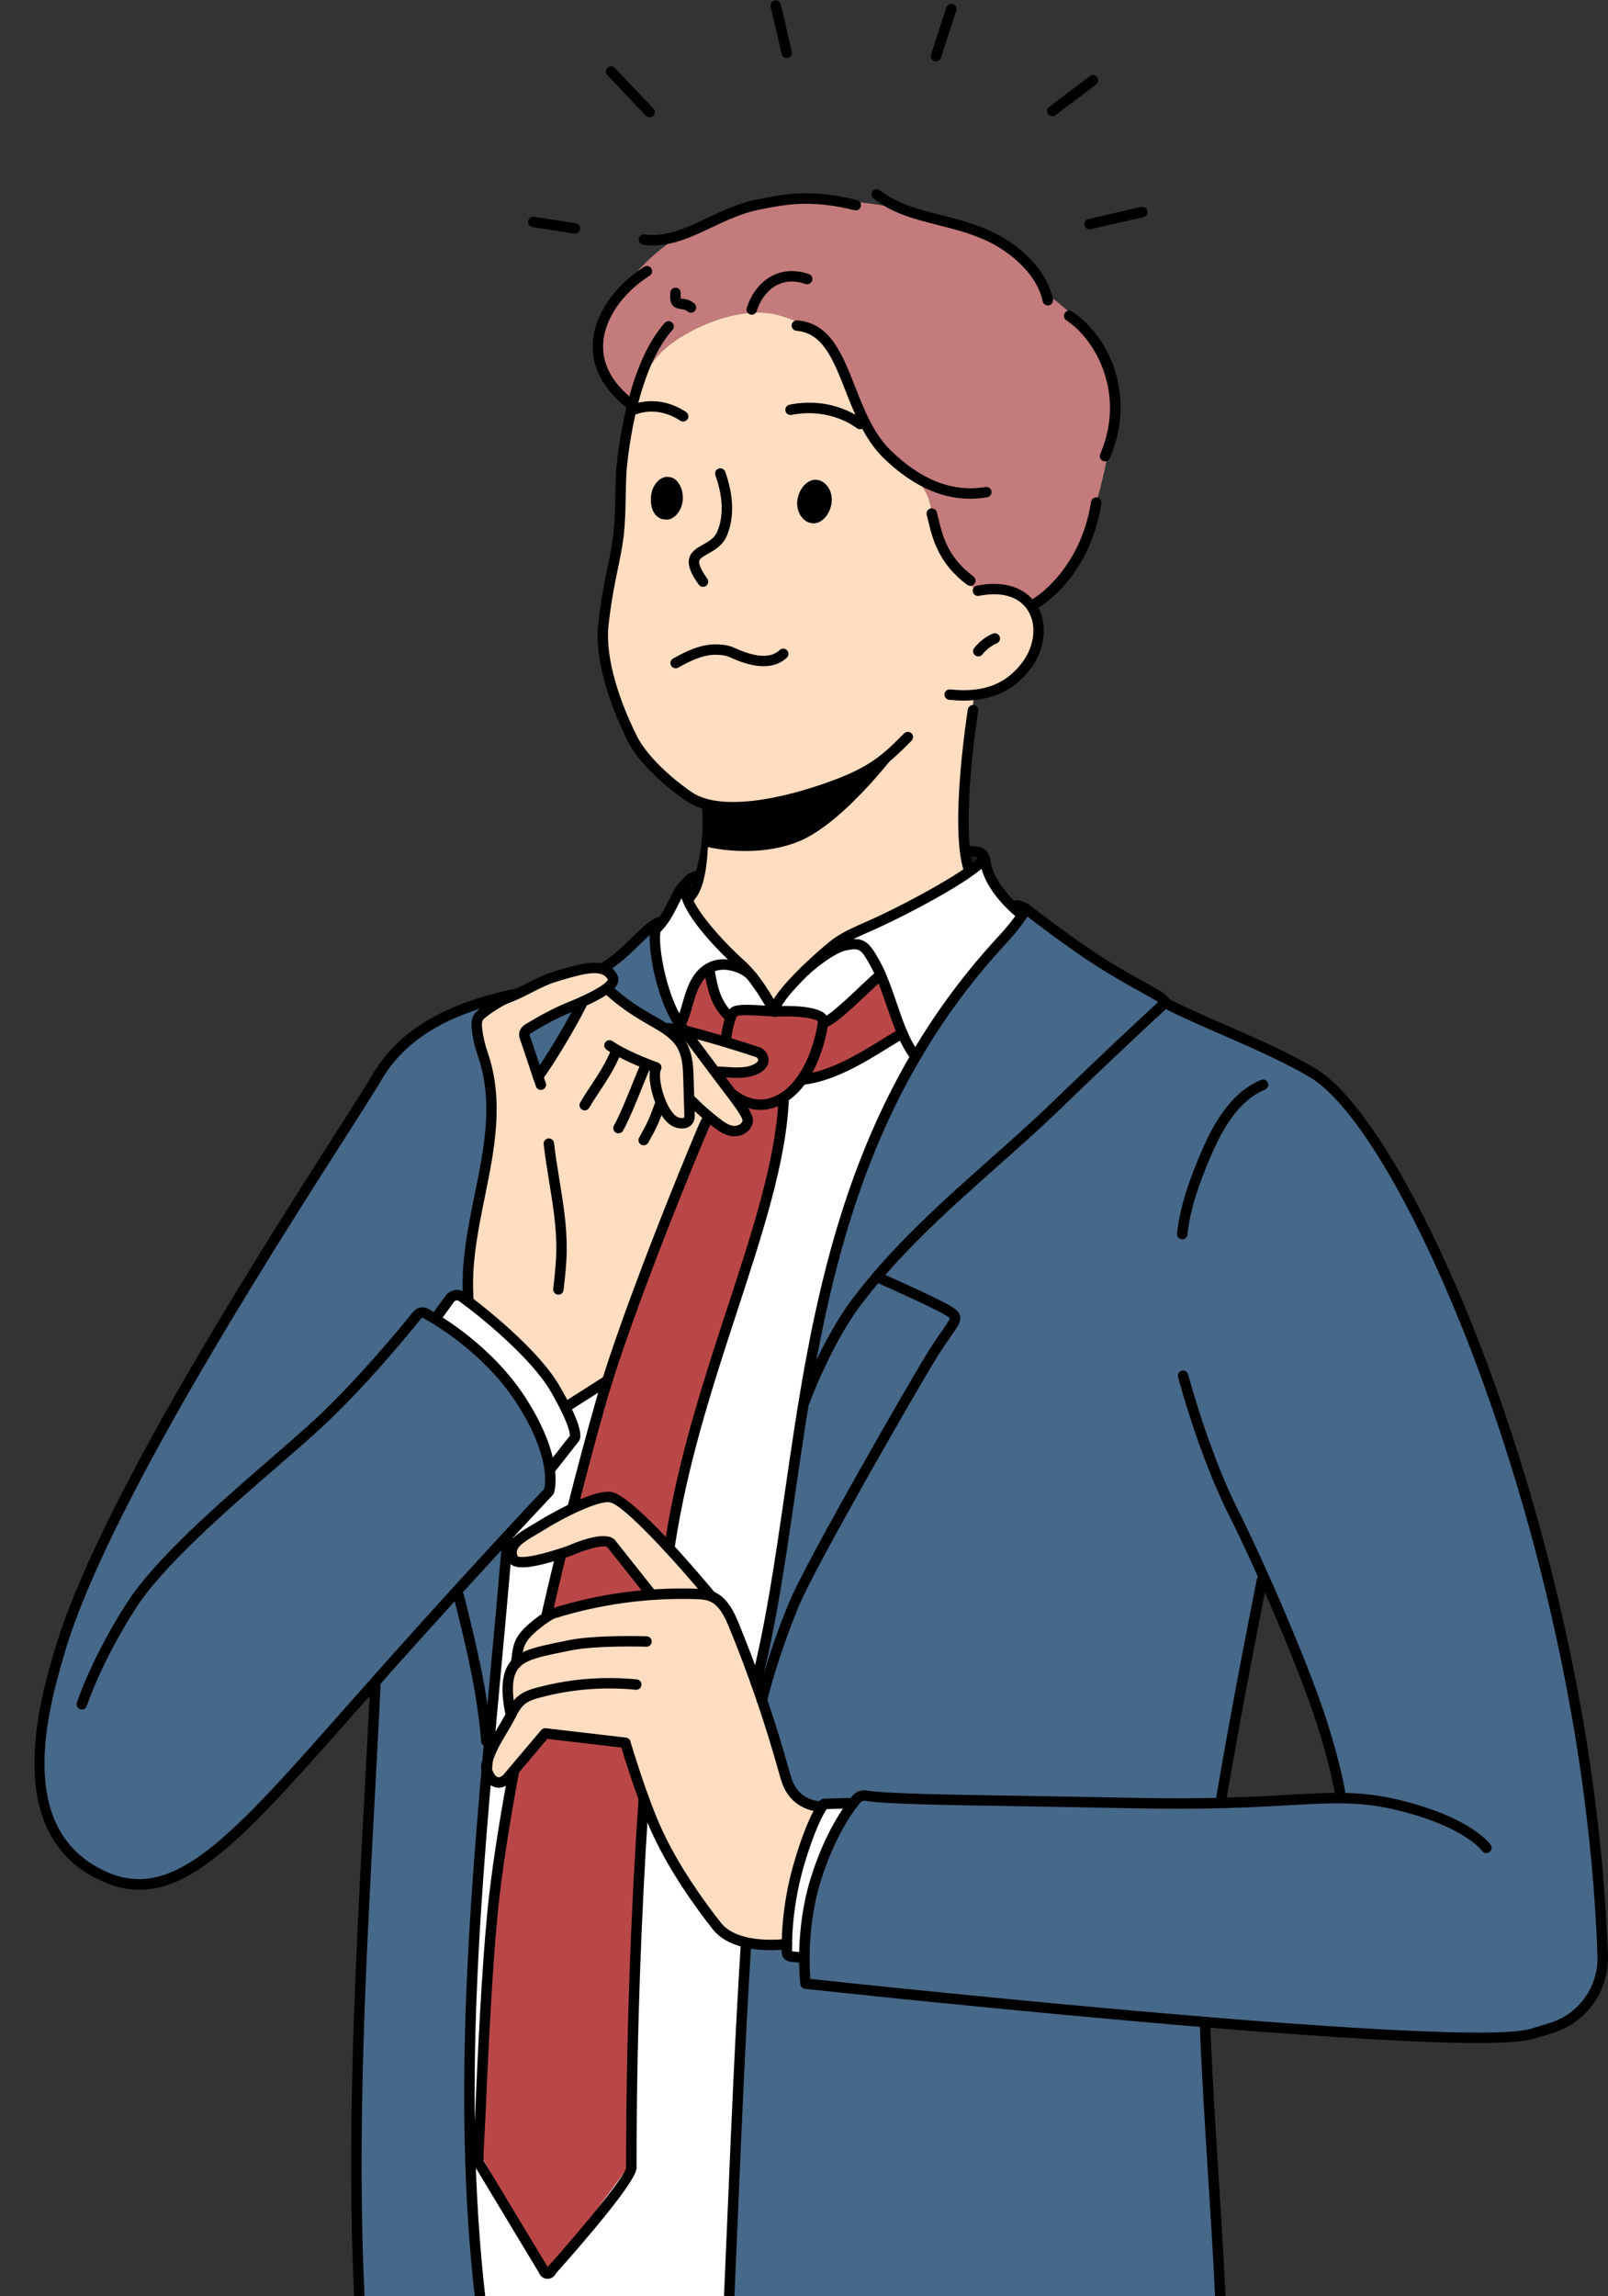
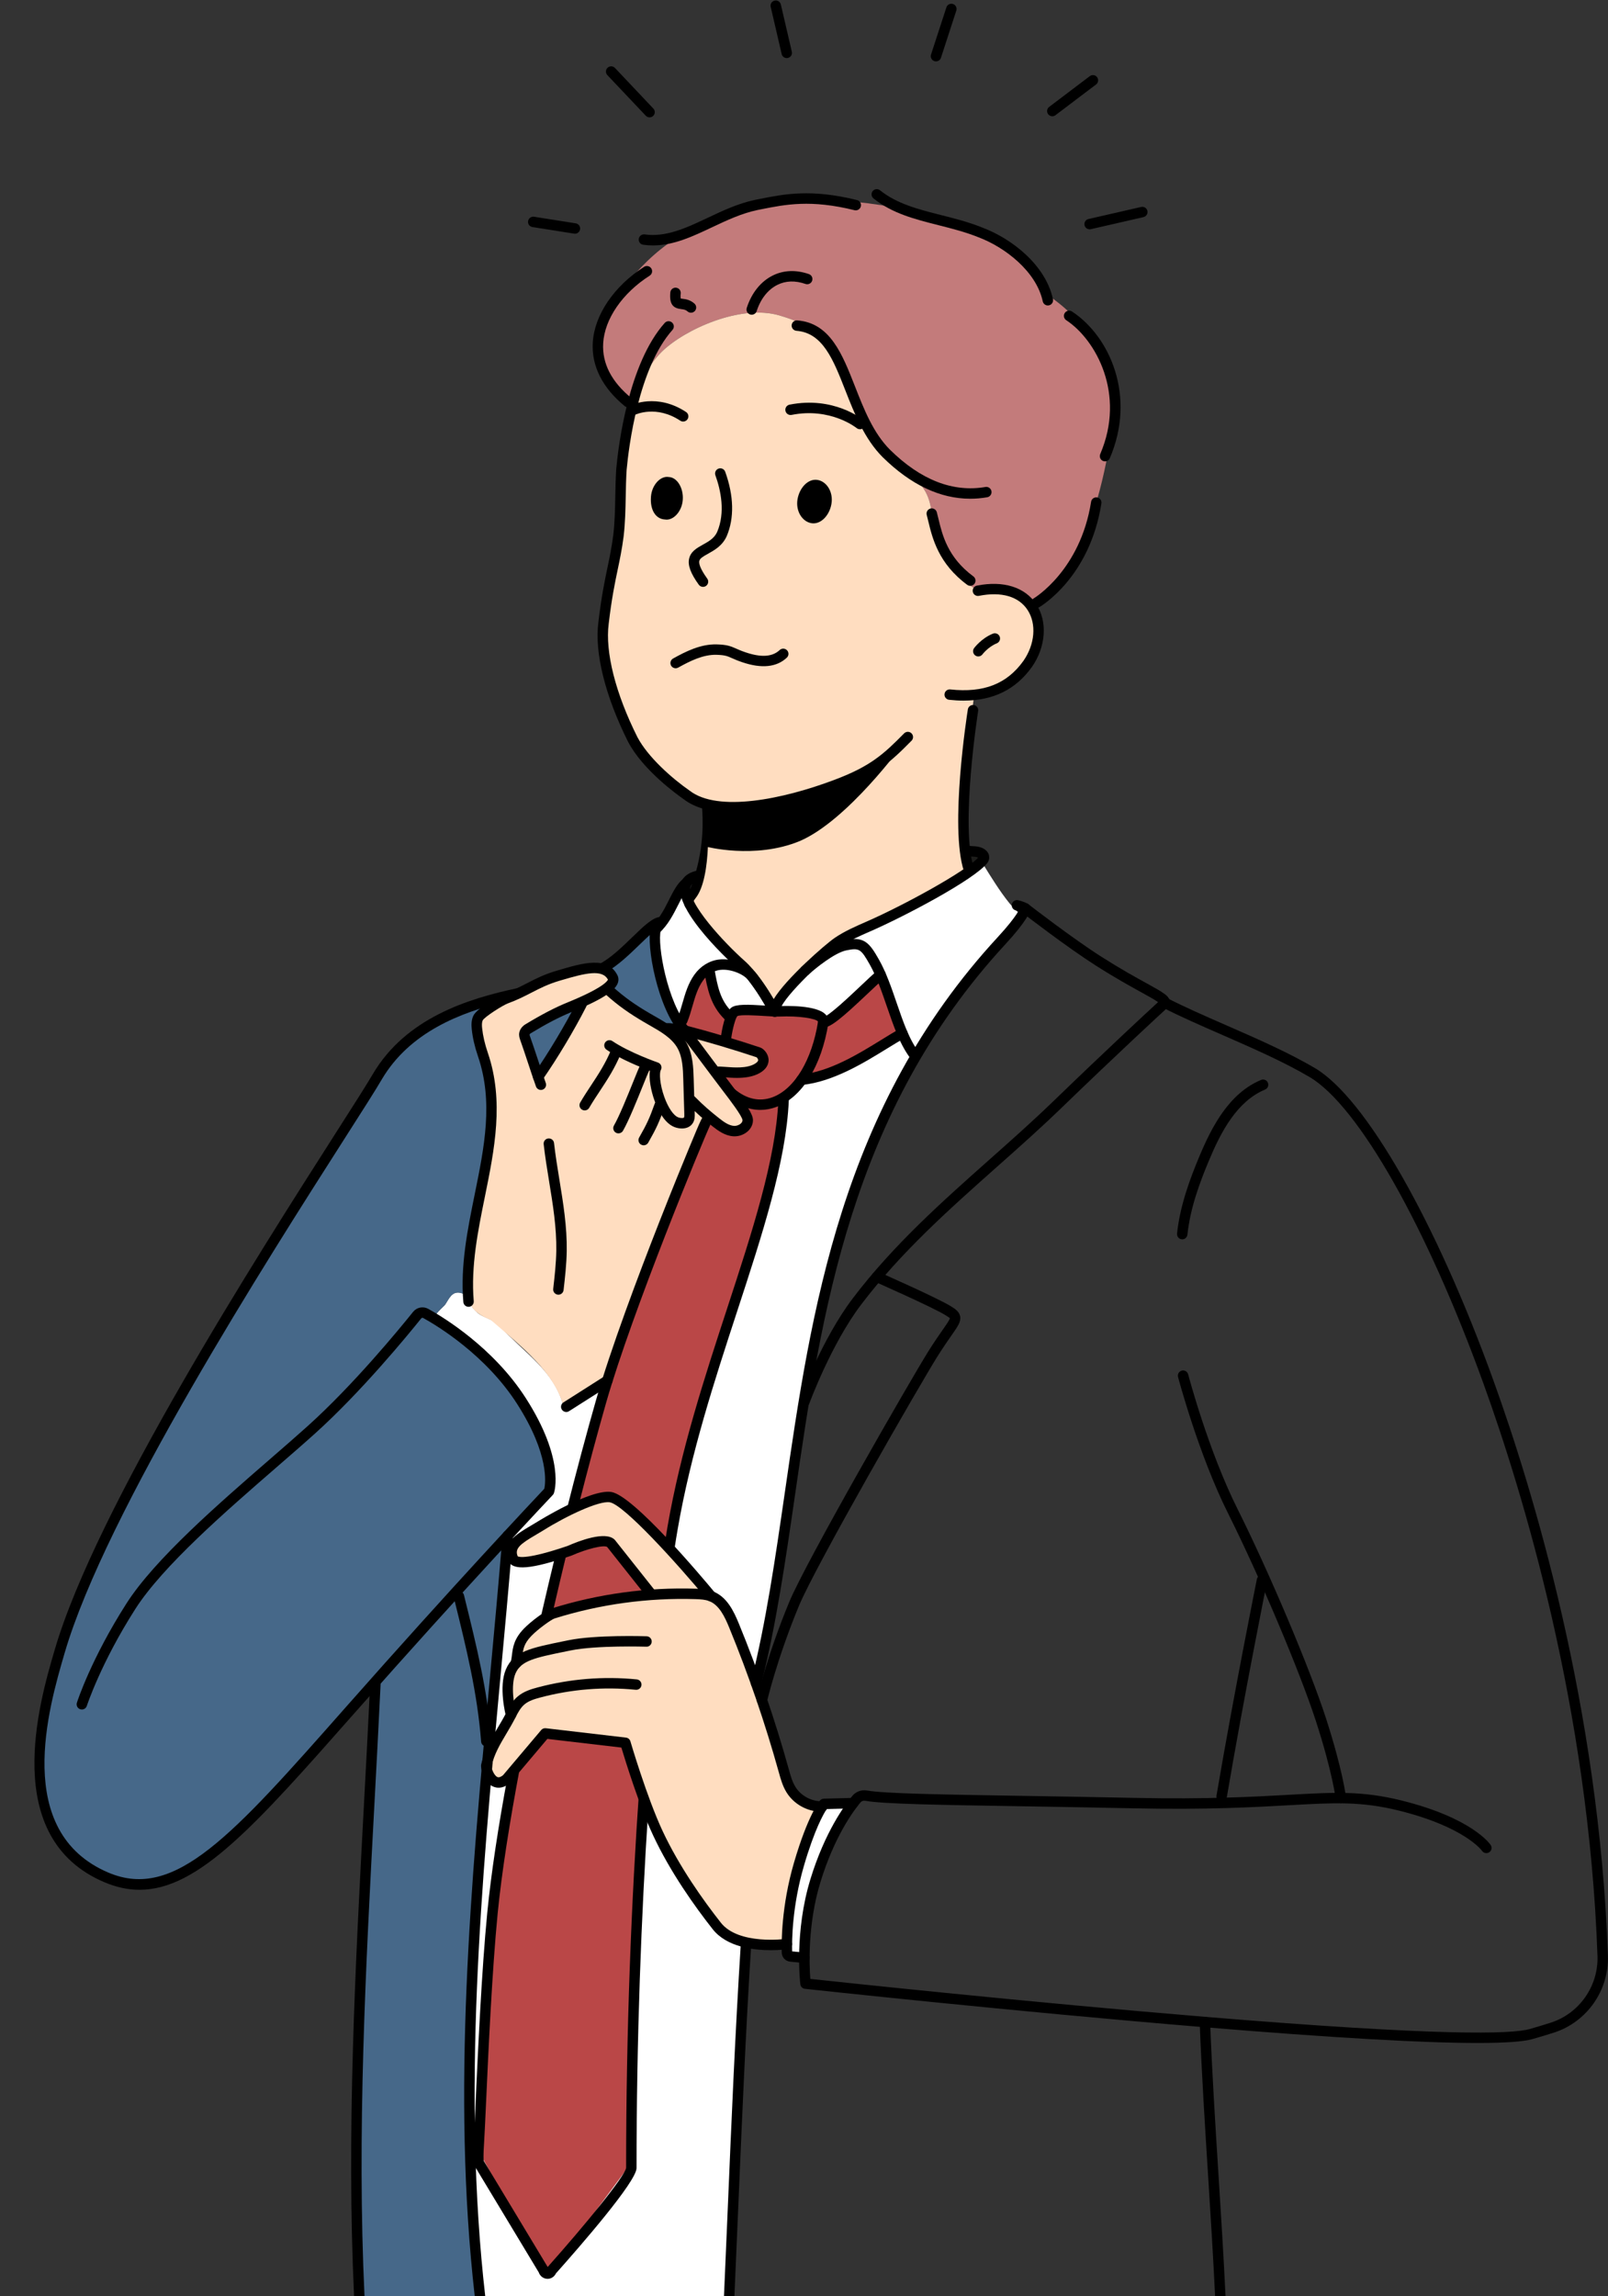
<svg xmlns="http://www.w3.org/2000/svg" height="500.1" preserveAspectRatio="xMidYMid meet" version="1.0" viewBox="-7.5 -0.1 350.3 500.1" width="350.3" zoomAndPan="magnify">
  <rect x="-7.5" y="-0.1" width="350.3" height="500.1" fill="#333333" stroke="none" />
  <defs>
    <clipPath id="a">
      <path d="M 166 217 L 342.789 217 L 342.789 445 L 166 445 Z M 166 217" />
    </clipPath>
  </defs>
  <g>
    <g id="change1_1">
      <path d="M 198.59 193.539 C 196.746 194.531 194.848 195.488 192.922 196.309 C 190.863 197.184 184.039 200.941 179.906 202.48 C 175.895 203.973 173.297 206.074 169.992 208.785 C 166.512 211.637 163.855 216.117 160.844 219.461 C 159.594 216.293 145.324 201.621 144.711 199.996 C 143.988 198.074 142.25 197.777 144.047 195.504 C 144.281 195.211 144.492 194.883 144.688 194.52 C 143.941 194.484 143.188 194.16 142.375 193.324 C 142.172 193.113 141.965 192.871 141.676 192.832 C 141.188 192.762 140.844 193.285 140.629 193.73 C 139.18 196.719 137.484 199.594 135.57 202.312 C 135.305 202.684 135.031 203.07 134.93 203.516 C 134.93 203.91 134.926 204.254 134.922 204.574 C 135.754 209.316 137.766 218.66 141.145 222.137 C 143.152 224.203 141.145 228.312 141.145 230.199 C 141.145 230.969 141.102 231.734 141.039 232.496 C 142.324 233.715 143.508 235.078 144.66 236.422 C 145.352 237.223 146.055 238.055 146.383 239.059 C 146.742 240.16 146.613 241.355 146.461 242.508 C 146.273 243.914 146.055 245.316 145.824 246.715 C 144.301 249.836 142.934 253.035 141.676 256.27 C 140.07 260.387 138.738 264.605 137.121 268.715 C 135.5 272.836 133.621 276.848 131.887 280.918 C 130.141 285.02 128.656 289.215 127.215 293.43 C 126.434 295.703 125.523 297.949 124.988 300.297 C 124.93 300.547 124.875 300.797 124.82 301.051 C 124.77 301.105 124.73 301.168 124.672 301.215 C 124.07 301.75 123.262 301.969 122.496 302.215 C 119.883 303.039 117.41 304.32 115.227 305.977 C 113.098 298.531 107.535 295.223 100.969 288.434 C 100.523 287.977 99.977 287.656 99.398 287.379 C 98.434 286.918 97.383 286.57 96.562 285.898 C 95.801 285.27 95.145 284.461 94.75 283.562 C 94.559 283.125 94.426 282.668 94.383 282.199 C 94 281.996 93.633 281.762 93.227 281.621 C 91.367 280.973 90.625 282.172 89.891 283.395 C 89.762 283.605 89.637 283.82 89.5 284.027 C 89.246 284.414 86.473 286.668 87.297 287.176 C 91.828 289.949 100.254 295.938 106.094 305.047 C 110.383 311.738 111.848 316.746 112.258 320.039 C 112.648 323.152 112.102 324.73 112.102 324.73 C 112.102 324.73 108.801 328.215 103.105 334.375 C 103.105 334.379 100.801 357.773 98.559 384.945 C 99.516 381.094 103.266 374.5 103.816 373.402 C 103.648 373.371 101.902 364.602 104.871 362.215 C 106.348 347.883 123.371 348.438 134.289 347.027 L 125.598 336.066 C 121.094 333.773 107.98 342.91 104.281 339.422 C 101.219 334.395 122.758 325.379 125.473 325.984 C 130.074 326.652 147.41 347.578 147.41 347.578 C 150.012 348.59 151.355 351.406 152.414 353.988 C 154.371 358.758 156.047 363.277 157.652 367.961 L 157.773 365.391 C 170.004 316.805 164.316 254.996 210.695 204.781 C 213.23 202.039 214.52 200.266 215.184 199.184 C 212.031 197.773 205.988 186.707 205.539 186.402 C 204.75 185.879 203.926 185.441 203.074 185.07 C 203.254 186.98 203.516 188.777 203.875 190.387 C 202.801 191.094 199.707 192.941 198.59 193.539" fill="#fff" />
    </g>
    <g id="change1_2">
      <path d="M 151.363 500 L 154.992 423.781 C 152.711 422.992 150.305 421.172 147.582 417.734 C 135.895 402.977 133.574 391.949 128.742 379.492 C 106.824 376.648 115.438 375.648 102.613 386.688 C 102.453 386.82 101.812 388.992 100.527 387.438 C 99.207 388 98.57 387.746 98.391 386.988 C 96.547 409.461 94.785 434.156 94.414 450.188 C 93.887 473.031 95.648 490.363 97.004 500 L 151.363 500" fill="#fff" />
    </g>
    <g id="change2_1">
      <path d="M 97.004 500 C 95.648 490.363 93.887 473.031 94.414 450.188 C 94.785 434.156 96.547 409.461 98.391 386.988 C 98.27 386.496 98.348 385.785 98.559 384.945 C 100.801 357.773 103.105 334.379 103.105 334.375 C 103.102 334.379 78.477 362.07 78.477 362.07 L 74.27 366.801 C 74.27 366.801 73.664 378.648 71.73 403.645 C 70.055 425.312 70.637 484.598 70.824 500 L 97.004 500" fill="#466889" />
    </g>
    <g id="change2_2">
      <path d="M 103.105 334.375 C 108.801 328.215 112.102 324.73 112.102 324.73 C 112.102 324.73 112.648 323.152 112.258 320.039 C 111.848 316.746 110.383 311.738 106.094 305.047 C 100.254 295.938 91.828 289.949 87.297 287.176 C 86.473 286.668 89.246 284.414 89.5 284.027 C 89.637 283.82 89.762 283.605 89.891 283.395 C 90.625 282.172 91.367 280.973 93.227 281.621 C 93.633 281.762 94 281.996 94.383 282.199 C 94.359 281.973 94.355 281.746 94.375 281.516 C 94.531 279.68 95.973 278.219 96.543 276.465 C 97.145 274.602 96.719 272.57 96.969 270.629 C 97.227 268.648 98.176 266.836 98.977 265.004 C 102.27 257.492 103.238 249.207 104.145 241.051 C 104.105 241.125 104.062 241.195 104.023 241.27 L 102.832 245.5 C 102.93 243.977 103.371 242.582 104.023 241.27 L 104.18 240.727 C 104.168 240.836 104.156 240.941 104.145 241.051 C 106.078 237.34 109.73 234.273 112.461 230.906 C 115.043 227.723 116.895 224.012 118.523 220.25 C 119.516 217.957 121.293 215.164 123.711 215.781 C 125.238 216.172 126.074 217.828 126.375 219.375 C 126.676 220.922 126.645 222.562 127.328 223.984 C 128.922 227.289 133.301 227.781 136.617 229.348 C 138.266 230.129 139.711 231.238 141.039 232.496 C 141.102 231.734 141.145 230.969 141.145 230.199 C 141.145 228.312 143.152 224.203 141.145 222.137 C 137.766 218.66 135.754 209.316 134.922 204.574 C 134.617 202.848 134.469 201.727 134.469 201.727 C 128.906 203.27 130.938 209.629 114.469 214.484 C 98.5 219.195 83.324 221.16 77.477 229.949 C 70.074 241.074 16.539 321.781 5.496 359.598 C 2.273 370.633 -6.348 399.473 15.672 408.816 C 30.922 415.285 43.699 400.785 68.723 372.445 C 72.098 368.625 75.344 364.977 78.445 361.508 C 88.605 350.145 97.16 340.801 103.102 334.379 C 103.102 334.379 103.105 334.375 103.105 334.375" fill="#466889" />
    </g>
    <g id="change1_3">
      <path d="M 94.75 283.562 C 94.148 283.094 93.613 282.688 93.16 282.363 C 92.309 281.742 91.117 281.93 90.496 282.785 L 87.297 287.176 C 91.828 289.949 100.254 295.938 106.094 305.047 C 110.383 311.738 111.848 316.746 112.258 320.039 L 117.707 313.105 C 117.707 313.105 116.875 311.805 113.539 303.461 C 111.656 298.758 104.914 292.137 99.398 287.379 C 98.434 286.918 97.383 286.57 96.562 285.898 C 95.801 285.27 95.145 284.461 94.75 283.562" fill="#fff" />
    </g>
    <g id="change2_3">
-       <path d="M 261.051 377.449 C 264.902 366.188 263.57 356.281 267.879 345.684 C 274.727 355.934 283.938 380.492 284.605 391.543 C 281.953 391.523 279.156 391.641 275.949 391.812 C 271.215 391.594 263.488 393.719 259.07 391.266 C 259.777 387.988 259.059 384.125 261.051 377.449 Z M 258.363 500 C 257.785 489.836 256.16 460.875 255.277 440.344 C 292.969 442.875 317.859 446.129 330.664 441.543 C 337.422 439.375 341.891 432.969 341.645 425.879 C 338.52 336.742 299.543 246.109 278.418 233.539 C 268.859 227.883 255.492 223.062 246.281 218.324 C 228.965 209.031 215.867 197.773 215.867 197.773 C 167.359 247.781 168.91 314.691 157.777 365.395 C 157.844 372.191 161.516 377.98 163.242 385.562 C 164.781 390.645 167.902 393.117 171.309 393.711 C 165.441 401.883 164.812 412.688 164.613 422.43 C 161.309 423.887 158.285 424.914 154.992 423.781 L 151.363 500 L 258.363 500" fill="#466889" />
-     </g>
+       </g>
    <g id="change2_4">
      <path d="M 167.98 431.953 C 167.98 431.953 168.066 431.965 168.215 431.98 C 168.074 431.965 167.98 431.953 167.98 431.953" fill="#466889" />
    </g>
    <g id="change3_1">
      <path d="M 184.637 212.258 C 181.621 216.09 177.879 219.348 173.664 221.801 C 173.043 222.164 172.414 222.512 171.785 222.859 C 171.801 222.77 171.816 222.684 171.832 222.59 C 172.234 220.051 164.27 220.086 162.227 220.18 C 160.23 220.273 153.734 219.418 152.52 220.27 C 152.188 220.5 151.898 221.047 151.648 221.711 C 150.777 220.848 149.844 220.082 149.395 219.523 C 148.883 218.879 145.395 211.258 147.156 211.027 C 146.168 211.156 145.316 211.828 144.738 212.641 C 144.16 213.457 143.816 214.406 143.48 215.348 C 142.898 216.969 142.316 218.594 141.734 220.215 C 141.426 221.082 141.117 222.039 141.453 222.895 C 141.949 224.164 143.527 224.52 144.859 224.816 C 146.23 225.125 147.578 225.551 148.875 226.094 C 149.477 226.344 150.078 226.613 150.711 226.75 L 151.168 231.613 L 150.23 230.988 L 146.43 244.031 C 147.242 241.492 129.672 283.383 123.445 305.137 C 115.547 332.73 102.812 385.742 99.781 416.602 C 98.004 434.711 97.211 442.543 96.859 445.926 C 96.684 447.633 96.43 466.863 96.859 468.512 L 110.906 494.367 C 111.152 495.32 112.324 495.375 112.637 494.445 L 130.031 470.992 C 130.43 469.805 129.012 455.082 129.555 445.367 C 132.082 400.492 134.551 358.625 139.02 332.727 C 145.133 297.32 162.074 264.41 163.203 239.625 L 162.652 239.262 C 164.316 238.316 165.879 236.852 167.242 234.914 C 167.258 234.918 167.27 234.926 167.285 234.93 C 169.188 235.504 172.598 233.938 174.359 233.273 C 179.434 231.367 184.008 228.371 188.508 225.402 C 187.277 221.008 185.984 216.625 184.637 212.258" fill="#ba4747" />
    </g>
    <g id="change4_2">
      <path d="M 158.148 241.648 C 155.684 241.648 153.238 240.691 151.027 238.82 C 150.547 238.418 150.488 237.699 150.895 237.223 C 151.297 236.742 152.016 236.68 152.492 237.086 C 155.121 239.305 157.992 239.93 160.793 238.887 C 165.578 237.109 169.379 230.797 170.711 222.414 C 170.344 221.762 166.578 221.121 162.277 221.316 C 161.566 221.348 160.422 221.277 159.098 221.195 C 157.258 221.082 153.836 220.863 153.145 221.215 C 152.742 221.574 152.074 223.969 151.773 226.215 C 151.691 226.836 151.117 227.277 150.5 227.191 C 149.875 227.109 149.438 226.539 149.523 225.918 C 149.738 224.281 150.402 220.363 151.867 219.336 C 152.934 218.59 155.363 218.684 159.238 218.926 C 160.445 219.004 161.582 219.074 162.172 219.047 C 163.543 218.98 170.48 218.77 172.391 220.906 C 172.871 221.441 173.062 222.082 172.953 222.77 C 171.473 232.102 167.223 238.926 161.582 241.02 C 160.449 241.438 159.297 241.648 158.148 241.648" />
    </g>
    <g id="change5_1">
      <path d="M 118.523 220.25 C 116.609 224.715 114.328 229.055 110.988 232.609 C 113.879 228.266 116.961 223.035 119.199 218.641 L 110.551 233.098 C 110.242 233.434 109.93 233.77 109.617 234.105 C 108.723 230.973 107.227 227.816 106.742 225.023 C 110.324 221.219 115.367 220.141 119.809 217.891 C 119.293 218.633 118.859 219.469 118.523 220.25 Z M 142.934 226.234 C 141.633 224.637 139.52 223.734 137.465 223.898 L 137.508 224.016 C 133.203 221.332 128.988 219.199 125.27 215.707 L 125.27 216.84 C 124.871 216.348 124.371 215.969 123.758 215.797 C 125.371 214.762 126.426 213.703 125.988 212.832 C 124.23 209.328 119.199 210.91 114.102 212.414 C 108.098 214.945 101.449 217.055 96.652 221.613 C 95.82 224.215 97.004 227.086 97.703 229.613 C 103.77 247.336 93 265.176 94.57 283.398 L 94.629 283.223 C 95.328 285.402 97.375 286.598 99.398 287.379 C 106.492 293.52 112.938 298.531 115.227 305.977 C 117.973 303.488 121.82 302.922 124.82 301.051 C 130.266 281.051 141.125 262.613 146.43 242.707 C 148.535 244.863 154.219 248.781 155.395 243.887 C 154.43 240.328 143.797 227.859 142.934 226.234" fill="#ffddc0" />
    </g>
    <g id="change5_2">
      <path d="M 157.746 229.129 C 152.438 227.363 147.07 225.77 141.656 224.359 L 148.641 233.352 C 150.105 233.188 154.66 234.254 157.477 232.605 C 159.98 231.141 158.258 229.297 157.746 229.129" fill="#ffddc0" />
    </g>
    <g id="change5_3">
      <path d="M 147.41 347.578 C 147.41 347.578 130.074 326.652 125.473 325.984 C 122.758 325.379 101.219 334.395 104.281 339.422 C 107.98 342.91 121.094 333.773 125.598 336.066 L 134.289 347.027 C 123.371 348.438 106.348 347.883 104.871 362.215 C 101.902 364.602 103.648 373.371 103.816 373.402 C 103.266 374.5 99.516 381.094 98.559 384.945 C 98.348 385.785 98.27 386.496 98.391 386.988 C 98.57 387.746 99.207 388 100.527 387.438 C 101.812 388.992 102.453 386.82 102.613 386.688 C 115.438 375.648 106.824 376.648 128.742 379.492 C 133.574 391.949 135.895 402.977 147.582 417.734 C 150.305 421.172 152.711 422.992 154.992 423.781 C 158.285 424.914 161.309 423.887 164.613 422.43 C 164.445 420.301 164.508 418.168 164.75 416.051 C 164.719 415.977 164.703 415.887 164.727 415.789 C 164.77 415.609 164.805 415.422 164.844 415.242 C 164.996 414.137 165.195 413.039 165.441 411.941 C 165.867 408.992 166.102 406.004 166.754 403.09 C 167.539 399.609 169.383 396.645 171.309 393.711 C 167.902 393.117 164.781 390.645 163.242 385.562 C 161.266 379.035 159.508 373.387 157.652 367.961 C 156.047 363.277 154.371 358.758 152.414 353.988 C 151.355 351.406 150.012 348.59 147.41 347.578" fill="#ffddc0" />
    </g>
    <g id="change4_3">
      <path d="M 85.789 284.98 C 84.676 284.367 83.285 284.641 82.488 285.637 C 79.629 289.203 69.52 301.539 59.496 310.539 C 57.047 312.742 54.258 315.164 51.305 317.723 C 40.133 327.418 26.227 339.48 20.055 349.145 C 12.387 361.145 9.375 370.375 9.254 370.762 C 9.059 371.359 9.387 372 9.984 372.191 C 10.586 372.387 11.223 372.055 11.414 371.457 C 11.445 371.367 14.473 362.102 21.969 350.367 C 27.965 340.98 41.734 329.035 52.793 319.441 C 55.754 316.871 58.551 314.449 61.016 312.23 C 71.164 303.113 81.371 290.66 84.262 287.059 C 84.367 286.926 84.543 286.887 84.695 286.973 C 87.766 288.668 98.32 295.027 105.137 305.66 C 112.23 316.723 111.332 323 111.078 324.16 C 109.02 326.34 91.246 345.219 67.871 371.695 L 67.789 371.789 C 43.027 399.832 30.594 413.91 16.117 407.77 C -4.801 398.895 3.125 371.766 6.508 360.184 L 6.586 359.918 C 15.504 329.383 50.75 274.219 67.684 247.707 C 71.598 241.586 74.422 237.168 75.688 234.973 C 81.758 224.715 92.746 220.449 102.488 218.082 C 104.156 216.801 106.047 215.867 107.898 214.883 C 107.988 214.836 108.074 214.828 108.156 214.836 C 108.457 214.66 108.758 214.492 109.066 214.332 C 107.895 214.566 106.629 214.828 105.25 215.121 C 94.359 217.434 80.934 221.645 73.727 233.828 C 72.48 235.984 69.664 240.391 65.77 246.484 C 48.777 273.086 13.414 328.434 4.406 359.281 L 4.328 359.547 C 1.078 370.664 -7.547 400.195 15.23 409.859 C 17.848 410.973 20.379 411.512 22.898 411.512 C 35.746 411.512 48.184 397.426 69.492 373.293 L 69.578 373.195 C 94.301 345.195 112.742 325.707 112.926 325.512 C 113.035 325.398 113.121 325.258 113.172 325.109 C 113.273 324.812 115.594 317.758 107.051 304.434 C 99.945 293.348 88.98 286.742 85.789 284.98" />
    </g>
    <g id="change4_4">
      <path d="M 142.715 197.93 C 142.555 197.93 142.391 197.895 142.238 197.824 C 141.668 197.559 141.422 196.883 141.684 196.312 C 144.809 189.59 146.027 182.75 145.414 175.402 C 145.363 174.773 145.828 174.227 146.453 174.172 C 147.094 174.129 147.625 174.586 147.68 175.211 C 148.324 182.965 147.039 190.18 143.746 197.27 C 143.555 197.684 143.145 197.93 142.715 197.93" />
    </g>
    <g id="change4_5">
-       <path d="M 112.258 321.176 C 112.012 321.176 111.766 321.098 111.559 320.934 C 111.062 320.547 110.98 319.832 111.367 319.34 L 116.656 312.605 C 116.664 312.098 116.418 309.781 112.453 302.945 C 108.344 295.867 97.602 286.988 92.496 283.281 C 92.148 283.031 91.664 283.105 91.414 283.453 L 88.219 287.844 C 87.848 288.352 87.137 288.461 86.629 288.094 C 86.121 287.727 86.012 287.016 86.379 286.508 L 89.578 282.117 C 90.562 280.762 92.469 280.457 93.828 281.441 C 94.449 281.891 109.047 292.547 114.418 301.809 C 118.121 308.188 119.586 312.312 118.66 313.727 C 118.641 313.754 118.621 313.781 118.602 313.809 L 113.152 320.742 C 112.93 321.027 112.594 321.176 112.258 321.176" />
-     </g>
+       </g>
    <g id="change4_6">
      <path d="M 284.602 392.68 C 284.035 392.68 283.543 392.254 283.477 391.676 C 283.469 391.617 282.766 385.871 279.184 374.816 C 275.684 364.016 266.926 343.301 260.059 329.578 C 253.566 316.609 249.18 299.984 249.137 299.816 C 248.977 299.211 249.34 298.59 249.949 298.43 C 250.551 298.266 251.176 298.637 251.336 299.242 C 251.379 299.406 255.707 315.809 262.09 328.562 C 268.996 342.363 277.816 363.227 281.348 374.117 C 285.008 385.418 285.703 391.172 285.73 391.41 C 285.805 392.035 285.359 392.598 284.734 392.672 C 284.691 392.676 284.645 392.68 284.602 392.68" />
    </g>
    <g id="change4_7">
      <path d="M 250.051 269.836 C 250.012 269.836 249.973 269.832 249.93 269.828 C 249.305 269.766 248.855 269.207 248.918 268.582 C 249.555 262.48 251.742 256.637 253.801 251.723 C 256.562 245.133 260.32 238 267.223 235.117 C 267.805 234.875 268.469 235.148 268.707 235.727 C 268.953 236.305 268.68 236.969 268.098 237.211 C 261.953 239.781 258.48 246.434 255.898 252.602 C 253.902 257.363 251.781 263.012 251.18 268.816 C 251.117 269.402 250.625 269.836 250.051 269.836" />
    </g>
    <g id="change1_4">
      <path d="M 168.574 420.816 C 168.812 418.121 168.902 415.41 169.262 412.727 C 169.629 410.02 170.348 407.449 171.453 404.949 C 173.078 401.277 175.359 397.992 177.707 394.758 L 178.379 392.633 L 172 392.801 C 172 392.801 169.559 395.633 166.543 405.98 C 163.309 417.078 163.973 425.957 163.973 425.957 L 167.727 426.332 L 168.117 425.094 C 168.25 423.668 168.445 422.246 168.574 420.816" fill="#fff" />
    </g>
    <g id="change4_8">
      <path d="M 160.438 424.672 C 156.633 424.672 150.812 423.973 147.754 420.09 C 143.902 415.199 138.523 407.684 134.762 399.617 C 131.711 393.086 128.691 383.281 127.867 380.535 L 111.738 378.648 L 103.973 387.84 C 103.57 388.32 102.852 388.379 102.375 387.977 C 101.895 387.57 101.832 386.855 102.238 386.375 L 110.398 376.719 C 110.645 376.426 111.023 376.277 111.398 376.324 L 128.871 378.367 C 129.328 378.418 129.703 378.738 129.832 379.176 C 129.867 379.297 133.395 391.316 136.82 398.656 C 140.492 406.523 145.762 413.891 149.539 418.684 C 153.418 423.605 163.652 422.219 163.758 422.203 C 164.367 422.113 164.953 422.547 165.039 423.168 C 165.129 423.789 164.695 424.363 164.074 424.453 C 163.91 424.477 162.461 424.672 160.438 424.672" />
    </g>
    <g id="change4_9">
      <path d="M 171.402 394.496 C 168.359 394.496 165.406 392.852 163.816 390.246 C 162.988 388.887 162.57 387.395 162.172 385.949 C 159.184 375.223 155.559 364.641 151.363 354.422 C 150.398 352.066 149.188 349.488 147 348.637 C 146.129 348.297 145.141 348.242 144.031 348.203 C 133.613 347.887 123.281 349.297 113.328 352.406 C 112.625 352.625 109.691 354.723 108.254 356.219 C 106.621 357.914 106.473 359.105 106.285 360.617 C 106.215 361.207 106.137 361.816 105.973 362.488 C 105.824 363.098 105.215 363.469 104.602 363.32 C 103.992 363.172 103.617 362.555 103.766 361.945 C 103.898 361.402 103.965 360.887 104.031 360.336 C 104.23 358.719 104.461 356.883 106.613 354.645 C 108.062 353.137 111.375 350.637 112.652 350.238 C 122.848 347.055 133.422 345.598 144.102 345.934 C 145.379 345.977 146.621 346.051 147.824 346.52 C 150.852 347.699 152.324 350.77 153.469 353.559 C 157.691 363.863 161.352 374.527 164.336 385.258 C 164.734 386.695 165.094 387.973 165.758 389.062 C 166.957 391.035 169.297 392.309 171.621 392.223 C 172.246 392.184 172.773 392.691 172.797 393.316 C 172.816 393.945 172.328 394.469 171.699 394.492 C 171.602 394.496 171.504 394.496 171.402 394.496" />
    </g>
    <g id="change4_10">
      <path d="M 101.117 389.281 C 100.418 389.281 99.867 389.027 99.512 388.805 C 97.879 387.758 97.121 385.188 97.332 384.195 C 97.977 381.191 99.449 378.711 100.875 376.312 C 101.531 375.215 102.211 374.074 102.805 372.895 C 103.391 371.719 104.121 370.379 105.301 369.387 C 106.59 368.301 108.207 367.809 109.625 367.434 C 116.688 365.559 123.953 364.973 131.223 365.688 C 131.848 365.75 132.305 366.305 132.242 366.93 C 132.18 367.555 131.621 368.004 131 367.949 C 124 367.258 117.004 367.824 110.207 369.629 C 108.977 369.953 107.695 370.34 106.766 371.125 C 105.914 371.84 105.32 372.938 104.832 373.914 C 104.203 375.168 103.504 376.34 102.828 377.477 C 101.434 379.82 100.117 382.031 99.555 384.672 C 99.559 385.008 100.055 386.547 100.816 386.934 C 100.941 386.996 101.273 387.168 102.016 386.609 C 102.52 386.234 103.23 386.336 103.605 386.84 C 103.984 387.344 103.883 388.055 103.379 388.43 C 102.523 389.07 101.758 389.281 101.117 389.281" />
    </g>
    <g id="change4_11">
      <path d="M 103.816 374.539 C 103.312 374.539 102.852 374.199 102.719 373.691 C 102.652 373.43 101.078 367.309 102.715 363.488 C 104.383 359.598 108.055 358.848 115.363 357.359 L 116.379 357.152 C 122.246 355.949 132.922 356.281 133.375 356.297 C 134 356.316 134.492 356.84 134.473 357.469 C 134.449 358.094 133.922 358.609 133.301 358.566 C 133.191 358.562 122.441 358.23 116.832 359.379 L 115.816 359.586 C 109.078 360.957 106.004 361.586 104.805 364.383 C 103.695 366.965 104.512 371.562 104.918 373.117 C 105.074 373.723 104.711 374.344 104.105 374.5 C 104.008 374.527 103.914 374.539 103.816 374.539" />
    </g>
    <g id="change4_12">
      <path d="M 147.41 348.711 C 147.086 348.711 146.762 348.574 146.535 348.301 C 139.941 340.34 128.348 327.551 125.309 327.109 C 122.965 326.762 115.992 330.016 110.875 333.219 C 110.324 333.559 109.77 333.887 109.223 334.207 C 105.863 336.184 104.547 337.172 105.285 338.887 C 105.57 339.039 107.371 339.605 116.176 336.609 C 118.555 335.555 124.414 333.27 126.402 335.262 C 126.434 335.293 126.461 335.328 126.488 335.359 L 135.18 346.32 C 135.566 346.812 135.484 347.527 134.992 347.914 C 134.5 348.305 133.785 348.223 133.398 347.73 L 124.77 336.848 C 124.082 336.34 120.367 337.234 117.047 338.707 C 117.016 338.723 116.984 338.734 116.953 338.742 C 108.191 341.727 104.234 342.059 103.246 339.895 C 101.516 336.102 105 334.055 108.07 332.25 C 108.602 331.938 109.141 331.621 109.668 331.289 C 109.781 331.219 121.066 324.211 125.637 324.859 C 130.43 325.555 145.344 343.301 148.285 346.852 C 148.688 347.336 148.617 348.051 148.137 348.453 C 147.926 348.629 147.668 348.711 147.41 348.711" />
    </g>
    <g id="change4_13">
      <path d="M 114.148 281.898 C 114.105 281.898 114.062 281.895 114.02 281.891 C 113.395 281.82 112.945 281.258 113.016 280.633 C 113.324 277.914 113.645 275.105 113.688 272.344 C 113.77 267.297 112.934 262.168 112.121 257.211 C 111.691 254.566 111.246 251.832 110.938 249.117 C 110.867 248.496 111.312 247.934 111.938 247.863 C 112.566 247.801 113.125 248.238 113.195 248.863 C 113.496 251.52 113.938 254.227 114.363 256.844 C 115.191 261.902 116.043 267.129 115.961 272.379 C 115.914 275.254 115.59 278.117 115.273 280.891 C 115.207 281.469 114.719 281.898 114.148 281.898" />
    </g>
    <g id="change4_14">
      <path d="M 115.855 307.445 C 115.48 307.445 115.113 307.258 114.898 306.918 C 114.559 306.391 114.715 305.688 115.246 305.352 L 124.199 299.656 C 124.727 299.32 125.43 299.477 125.766 300.004 C 126.105 300.535 125.949 301.234 125.418 301.574 L 116.465 307.266 C 116.277 307.387 116.066 307.445 115.855 307.445" />
    </g>
    <g id="change4_15">
      <path d="M 135.352 203.414 C 135.043 203.414 134.734 203.289 134.512 203.047 C 134.09 202.582 134.117 201.863 134.582 201.441 C 136.203 199.953 137.285 197.801 138.242 195.898 C 139.188 194.023 140.082 192.246 141.402 191.258 C 141.902 190.883 142.617 190.984 142.992 191.488 C 143.367 191.992 143.266 192.703 142.762 193.078 C 141.871 193.746 141.094 195.289 140.273 196.922 C 139.227 198.996 138.047 201.344 136.117 203.113 C 135.898 203.316 135.625 203.414 135.352 203.414" />
    </g>
    <g id="change4_16">
      <path d="M 258.633 392.324 C 258.57 392.324 258.508 392.32 258.441 392.309 C 257.824 392.203 257.406 391.617 257.512 391 C 261.211 369.238 266.254 344.113 266.305 343.859 C 266.43 343.246 267.027 342.848 267.645 342.969 C 268.258 343.094 268.656 343.691 268.531 344.309 C 268.484 344.559 263.445 369.652 259.754 391.379 C 259.656 391.934 259.176 392.324 258.633 392.324" />
    </g>
    <g id="change4_17">
      <path d="M 257.203 500 L 259.477 500 C 259.066 491.379 258.508 482.434 257.957 473.758 C 257.258 462.691 256.535 451.254 256.121 440.273 C 256.098 439.648 255.559 439.121 254.941 439.184 C 254.312 439.207 253.824 439.734 253.848 440.363 C 254.27 451.367 254.992 462.824 255.691 473.902 C 256.238 482.535 256.793 491.43 257.203 500" />
    </g>
    <g id="change4_18">
      <path d="M 152.492 500 C 152.781 493.574 153.051 487.18 153.32 480.797 C 154.109 462.168 154.922 442.902 156.137 423.605 C 156.176 422.98 155.703 422.438 155.074 422.398 C 154.441 422.355 153.91 422.836 153.871 423.461 C 152.652 442.785 151.84 462.062 151.051 480.703 C 150.781 487.113 150.508 493.543 150.219 500 L 152.492 500" />
    </g>
    <g id="change4_19">
      <path d="M 157.219 367.668 C 157.125 367.668 157.031 367.656 156.938 367.633 C 156.328 367.48 155.961 366.863 156.113 366.254 C 159.367 353.332 161.367 339.512 163.488 324.883 C 169.18 285.598 175.633 241.074 209.863 204.012 C 214.25 199.258 214.742 197.598 214.762 197.527 C 214.859 196.906 215.438 196.516 216.055 196.621 C 216.676 196.719 217.09 197.336 216.992 197.953 C 216.914 198.434 216.293 200.398 211.531 205.551 C 177.777 242.098 171.383 286.25 165.738 325.207 C 163.609 339.898 161.598 353.773 158.316 366.809 C 158.188 367.324 157.727 367.668 157.219 367.668" />
    </g>
    <g id="change4_20">
      <path d="M 167.727 306.375 C 167.598 306.375 167.465 306.352 167.336 306.305 C 166.746 306.09 166.445 305.438 166.66 304.848 C 166.855 304.309 171.555 291.559 178.262 282.711 C 187.062 271.105 197.801 261.57 208.184 252.348 C 212.777 248.27 217.523 244.055 221.918 239.805 C 233.621 228.492 242.031 220.703 244.785 218.172 C 244.094 217.66 242.648 216.863 241.133 216.031 C 238.734 214.711 235.453 212.902 231.273 210.242 C 225.078 206.305 216.02 199.328 215.227 198.715 C 214.824 198.48 214.469 198.379 213.938 198.234 L 213.734 198.176 C 213.129 198.008 212.777 197.379 212.945 196.777 C 213.117 196.172 213.746 195.82 214.348 195.988 L 214.543 196.043 C 215.172 196.219 215.766 196.383 216.461 196.805 C 216.496 196.828 216.531 196.852 216.562 196.875 C 216.66 196.949 226.133 204.281 232.496 208.328 C 236.613 210.945 239.859 212.734 242.23 214.039 C 245.914 216.07 247.348 216.859 247.398 218.215 C 247.434 218.582 247.293 218.965 247.016 219.211 C 245.363 220.723 236.457 228.914 223.5 241.438 C 219.066 245.723 214.301 249.953 209.691 254.047 C 199.391 263.195 188.738 272.656 180.07 284.086 C 173.57 292.66 168.84 305.5 168.793 305.629 C 168.625 306.09 168.191 306.375 167.727 306.375" />
    </g>
    <g id="change4_21">
-       <path d="M 215.184 200.32 C 214.945 200.32 214.707 200.25 214.504 200.098 C 214.184 199.859 206.695 194.188 205.98 187.309 C 205.914 186.684 206.367 186.129 206.992 186.062 C 207.609 185.996 208.176 186.449 208.238 187.074 C 208.852 192.957 215.793 198.223 215.863 198.277 C 216.363 198.652 216.469 199.363 216.09 199.867 C 215.867 200.164 215.527 200.32 215.184 200.32" />
-     </g>
+       </g>
    <g id="change4_22">
      <path d="M 171.852 223.727 C 171.832 223.727 171.812 223.727 171.797 223.727 C 171.168 223.707 170.676 223.18 170.695 222.555 C 170.719 221.938 171.223 221.453 171.832 221.453 C 173.016 221.242 177.488 217.012 179.895 214.734 C 181.402 213.309 182.703 212.074 183.617 211.328 C 184.102 210.93 184.816 211 185.215 211.484 C 185.613 211.969 185.543 212.684 185.059 213.082 C 184.207 213.781 182.871 215.047 181.457 216.383 C 176.004 221.543 173.438 223.727 171.852 223.727" />
    </g>
    <g id="change4_23">
      <path d="M 167.133 236.211 C 166.555 236.211 166.062 235.77 166.004 235.184 C 165.941 234.562 166.398 234.004 167.023 233.941 C 173.238 233.324 179.48 229.477 184.5 226.383 C 185.961 225.48 187.344 224.629 188.543 223.98 C 189.094 223.68 189.785 223.887 190.082 224.438 C 190.383 224.988 190.18 225.68 189.625 225.977 C 188.484 226.598 187.125 227.434 185.691 228.316 C 180.75 231.363 173.984 235.535 167.246 236.203 C 167.207 236.207 167.172 236.211 167.133 236.211" />
    </g>
    <g id="change4_24">
      <path d="M 151.211 222.297 C 150.926 222.297 150.641 222.188 150.418 221.977 C 147.27 218.914 146.617 215.316 145.926 211.508 C 145.812 210.891 146.223 210.297 146.84 210.188 C 147.457 210.074 148.051 210.484 148.16 211.102 C 148.812 214.691 149.375 217.793 152.004 220.344 C 152.453 220.781 152.461 221.504 152.023 221.953 C 151.801 222.18 151.508 222.297 151.211 222.297" />
    </g>
    <g id="change4_25">
      <path d="M 158.492 371.328 C 158.406 371.328 158.32 371.32 158.234 371.301 C 157.621 371.156 157.242 370.547 157.387 369.938 C 157.406 369.844 159.617 360.453 164.438 348.82 C 168.062 340.07 191.02 300.16 194.766 294.188 C 196.039 292.156 197.098 290.641 197.871 289.535 C 198.66 288.402 199.41 287.332 199.426 287.004 C 199.441 287.008 199.238 286.824 198.426 286.328 C 195.523 284.555 183.172 279.105 183.047 279.051 C 182.473 278.797 182.215 278.129 182.469 277.555 C 182.719 276.98 183.387 276.719 183.965 276.973 C 184.48 277.199 196.578 282.539 199.609 284.391 C 200.605 285 201.449 285.582 201.656 286.574 C 201.898 287.738 201.219 288.711 199.73 290.836 C 198.973 291.922 197.934 293.41 196.688 295.395 C 192.961 301.34 170.125 341.023 166.535 349.691 C 161.793 361.137 159.617 370.359 159.598 370.453 C 159.477 370.977 159.008 371.328 158.492 371.328" />
    </g>
    <g id="change4_26">
      <path d="M 71.906 500 C 70.238 464.531 72.172 428.281 74.047 393.203 C 74.508 384.57 74.988 375.645 75.406 366.855 C 75.434 366.227 74.949 365.695 74.324 365.664 C 73.703 365.641 73.164 366.117 73.137 366.746 C 72.719 375.527 72.242 384.453 71.777 393.082 C 69.902 428.18 67.969 464.449 69.633 500 L 71.906 500" />
    </g>
    <g id="change4_27">
      <path d="M 98.203 500 C 93.156 455.742 97.363 410.137 101.441 366.016 C 102.398 355.66 103.391 344.953 104.238 334.465 C 104.289 333.84 103.824 333.289 103.199 333.238 C 102.574 333.188 102.023 333.652 101.973 334.281 C 101.125 344.758 100.137 355.457 99.18 365.809 C 95.098 409.957 90.887 455.59 95.918 500 L 98.203 500" />
    </g>
    <g id="change4_28">
      <path d="M 153.02 234.676 C 152.062 234.676 151.16 234.605 150.395 234.547 C 149.715 234.496 149.07 234.449 148.766 234.48 C 148.145 234.551 147.582 234.105 147.512 233.48 C 147.438 232.859 147.887 232.297 148.512 232.223 C 149.027 232.168 149.707 232.219 150.566 232.281 C 152.402 232.422 155.18 232.633 156.902 231.625 C 157.383 231.344 157.66 231.051 157.664 230.812 C 157.668 230.566 157.438 230.281 157.312 230.18 C 152.066 228.438 146.707 226.848 141.371 225.457 C 140.766 225.301 140.398 224.68 140.559 224.074 C 140.719 223.465 141.336 223.098 141.945 223.262 C 147.355 224.672 152.789 226.281 158.105 228.051 C 158.781 228.273 159.789 229.262 159.922 230.527 C 159.992 231.219 159.848 232.535 158.051 233.586 C 156.559 234.457 154.711 234.676 153.02 234.676" />
    </g>
    <g id="change4_29">
      <path d="M 109.734 235.59 C 109.512 235.59 109.285 235.527 109.086 235.387 C 108.57 235.031 108.445 234.32 108.805 233.805 C 111.98 229.238 115.66 223.082 118.188 218.125 C 118.473 217.566 119.156 217.34 119.715 217.625 C 120.273 217.91 120.496 218.594 120.211 219.156 C 117.605 224.273 113.949 230.387 110.668 235.105 C 110.449 235.422 110.094 235.59 109.734 235.59" />
    </g>
    <g id="change4_30">
      <path d="M 94.57 284.535 C 93.984 284.535 93.488 284.086 93.438 283.496 C 92.766 275.535 94.363 267.68 95.906 260.086 C 98.016 249.703 100.012 239.895 96.629 229.98 C 95.906 227.859 95.461 225.922 95.27 224.055 C 95.18 223.215 95.145 222.121 95.629 221.117 C 96.418 219.5 101.211 216.742 102.32 216.332 C 104.324 215.59 105.836 214.812 107.301 214.059 C 109.223 213.07 111.043 212.133 113.781 211.324 L 114.141 211.219 C 119.41 209.664 124.863 208.051 127.004 212.32 C 127.273 212.855 127.297 213.453 127.074 214.051 C 126.402 215.836 123.258 217.793 116.875 220.391 C 114.371 221.41 111.508 222.902 108.129 224.953 C 107.953 225.059 107.867 225.191 107.855 225.25 C 107.852 225.328 107.945 225.59 107.988 225.703 C 108.5 227.137 109.109 228.984 109.703 230.77 C 110.289 232.543 110.895 234.375 111.398 235.781 C 111.609 236.371 111.305 237.023 110.711 237.234 C 110.117 237.441 109.473 237.137 109.262 236.547 C 108.75 235.117 108.137 233.27 107.547 231.484 C 106.957 229.711 106.352 227.875 105.848 226.469 C 105.707 226.074 105.492 225.477 105.629 224.793 C 105.777 224.082 106.258 223.43 106.949 223.012 C 110.434 220.898 113.402 219.352 116.02 218.285 C 123.863 215.094 124.824 213.586 124.938 213.273 C 123.707 210.965 120.109 211.824 114.781 213.398 L 114.422 213.504 C 111.891 214.25 110.164 215.141 108.34 216.078 C 106.816 216.863 105.242 217.676 103.109 218.461 C 102 218.875 98.113 221.352 97.668 222.121 C 97.438 222.598 97.473 223.281 97.527 223.82 C 97.703 225.516 98.113 227.289 98.781 229.246 C 102.359 239.746 100.211 250.316 98.133 260.539 C 96.621 267.977 95.059 275.668 95.703 283.301 C 95.754 283.93 95.289 284.477 94.664 284.531 C 94.633 284.535 94.602 284.535 94.57 284.535" />
    </g>
    <g id="change4_31">
      <path d="M 119.875 241.758 C 119.68 241.758 119.484 241.707 119.305 241.605 C 118.762 241.289 118.578 240.594 118.895 240.051 C 119.66 238.727 120.488 237.477 121.285 236.27 C 122.84 233.914 124.445 231.48 125.691 228.418 C 125.926 227.836 126.59 227.555 127.172 227.793 C 127.754 228.027 128.031 228.691 127.797 229.273 C 126.465 232.547 124.797 235.074 123.184 237.52 C 122.363 238.758 121.594 239.926 120.855 241.191 C 120.645 241.555 120.266 241.758 119.875 241.758" />
    </g>
    <g id="change4_32">
      <path d="M 141.051 245.695 C 140.504 245.695 139.945 245.582 139.438 245.387 C 137.137 244.512 135.719 241.383 135.078 239.598 C 134.324 237.48 133.816 234.906 134.078 233.113 C 132.102 232.375 127.684 230.605 124.633 228.535 C 124.113 228.184 123.977 227.477 124.328 226.957 C 124.684 226.438 125.387 226.305 125.906 226.656 C 129.613 229.172 135.777 231.316 135.836 231.336 C 136.156 231.449 136.41 231.695 136.531 232.012 C 136.648 232.328 136.621 232.68 136.453 232.977 C 136.117 233.559 136.199 235.98 137.219 238.832 C 138.059 241.172 139.219 242.871 140.246 243.266 C 140.867 243.5 141.418 243.445 141.508 243.305 C 141.594 243.172 141.582 242.746 141.574 242.516 L 141.348 234.953 C 141.281 232.707 141.203 230.16 140.082 228.176 C 138.836 225.969 136.391 224.574 134.023 223.227 L 133.09 222.691 C 129.559 220.637 127.152 218.918 124.512 216.555 C 124.043 216.137 124.004 215.418 124.422 214.953 C 124.84 214.484 125.559 214.445 126.027 214.863 C 128.543 217.113 130.844 218.758 134.23 220.723 L 135.148 221.25 C 137.785 222.754 140.508 224.305 142.059 227.059 C 143.457 229.531 143.547 232.5 143.617 234.883 L 143.844 242.445 C 143.859 242.992 143.887 243.816 143.414 244.543 C 142.879 245.367 141.98 245.695 141.051 245.695" />
    </g>
    <g id="change4_33">
      <path d="M 127.23 246.758 C 127.039 246.758 126.844 246.711 126.664 246.605 C 126.121 246.293 125.934 245.598 126.246 245.055 C 127.406 243.047 129.227 238.539 130.43 235.555 C 131.285 233.434 131.707 232.395 131.93 232.02 C 132.254 231.484 132.949 231.309 133.488 231.629 C 134.027 231.949 134.203 232.648 133.883 233.188 C 133.727 233.453 133.121 234.953 132.535 236.406 C 131.234 239.629 129.453 244.047 128.215 246.191 C 128.004 246.555 127.621 246.758 127.23 246.758" />
    </g>
    <g id="change4_34">
      <path d="M 132.723 249.359 C 132.531 249.359 132.34 249.312 132.16 249.211 C 131.617 248.902 131.426 248.207 131.738 247.664 C 133.445 244.664 133.988 243.488 135.145 240.242 C 135.355 239.648 136.008 239.344 136.598 239.551 C 137.188 239.762 137.496 240.414 137.285 241.004 C 136.082 244.371 135.48 245.68 133.711 248.789 C 133.5 249.156 133.117 249.359 132.723 249.359" />
    </g>
    <g id="change4_35">
      <path d="M 152.523 247.402 C 152.422 247.402 152.32 247.398 152.219 247.391 C 150.426 247.258 148.965 246.207 147.738 245.238 C 145.719 243.641 144.258 242.398 142.312 240.422 C 141.871 239.977 141.879 239.258 142.324 238.816 C 142.77 238.375 143.492 238.387 143.93 238.828 C 145.793 240.723 147.199 241.914 149.145 243.453 C 150.156 244.254 151.238 245.039 152.391 245.129 C 152.922 245.16 153.508 244.961 153.895 244.605 C 154.059 244.453 154.258 244.203 154.258 243.883 C 154.176 242.98 151.422 239.375 150.242 237.836 C 148.535 235.602 146.434 232.785 144.773 230.562 C 143.457 228.801 142.32 227.277 142.055 226.949 C 140.992 225.648 139.227 224.895 137.555 225.027 C 136.934 225.07 136.383 224.613 136.332 223.988 C 136.281 223.359 136.75 222.812 137.375 222.766 C 139.805 222.57 142.273 223.625 143.816 225.516 C 144.113 225.879 145.152 227.273 146.594 229.203 C 148.246 231.422 150.344 234.227 152.047 236.457 C 155.086 240.43 156.535 242.555 156.531 243.887 C 156.527 244.773 156.141 245.621 155.438 246.273 C 154.66 246.992 153.59 247.402 152.523 247.402" />
    </g>
    <g clip-path="url(#a)" id="change4_1">
      <path d="M 314.398 444.879 C 302.43 444.879 282.527 443.734 254.891 441.449 C 213.219 438.004 168.309 433.133 167.855 433.082 C 167.332 433.027 166.918 432.617 166.852 432.094 C 166.797 431.633 165.516 420.684 169.07 409.125 C 172.207 398.93 176.492 393.09 178.188 391.055 C 178.965 390.117 180.191 389.668 181.402 389.891 C 185.102 390.562 197.84 390.77 215.473 391.059 C 222.699 391.176 230.848 391.309 239.75 391.496 C 255.457 391.824 265.762 391.246 273.289 390.824 C 283.246 390.266 289.254 389.93 297.891 392.082 C 313.191 395.898 317.086 401.523 317.246 401.762 C 317.594 402.285 317.453 402.988 316.93 403.336 C 316.41 403.688 315.703 403.543 315.355 403.023 C 315.324 402.98 311.633 397.852 297.34 394.285 C 289.035 392.215 283.156 392.543 273.418 393.09 C 265.855 393.516 255.5 394.098 239.699 393.77 C 230.805 393.582 222.66 393.449 215.438 393.328 C 197.035 393.031 184.879 392.832 180.992 392.125 C 180.59 392.051 180.195 392.191 179.934 392.504 C 178.324 394.438 174.258 399.992 171.242 409.793 C 168.398 419.031 168.805 428.105 169.027 430.922 C 175.652 431.637 216.738 436.016 255.078 439.188 C 306.336 443.422 321.801 442.965 325.746 441.84 C 327.391 441.367 328.93 440.906 330.316 440.461 C 336.547 438.461 340.738 432.484 340.508 425.918 C 338.621 372.07 324.164 324.781 315.715 301.383 C 303.324 267.082 288.457 240.836 277.836 234.516 C 272.254 231.211 265.352 228.195 258.68 225.273 C 253.992 223.227 249.562 221.289 245.762 219.336 C 245.203 219.047 244.984 218.363 245.27 217.805 C 245.559 217.246 246.242 217.027 246.801 217.312 C 250.539 219.234 254.934 221.16 259.59 223.195 C 266.324 226.141 273.293 229.188 278.996 232.562 C 290.043 239.137 305.293 265.848 317.852 300.613 C 326.344 324.133 340.883 371.684 342.777 425.84 C 343.043 433.414 338.203 440.316 331.012 442.625 C 329.602 443.074 328.039 443.547 326.371 444.023 C 324.371 444.594 320.375 444.879 314.398 444.879" />
    </g>
    <g id="change4_36">
      <path d="M 167.727 427.469 C 167.691 427.469 167.652 427.465 167.613 427.461 L 164.617 427.164 C 163.613 427.066 162.832 426.23 162.801 425.227 C 162.73 423.016 162.711 415.07 165.453 405.66 C 168.504 395.199 171.035 392.184 171.141 392.059 C 171.352 391.816 171.652 391.676 171.973 391.668 L 178.352 391.496 C 178.969 391.48 179.5 391.973 179.516 392.602 C 179.531 393.23 179.039 393.75 178.41 393.77 L 172.594 393.922 C 171.898 394.977 169.938 398.395 167.633 406.297 C 165.07 415.086 165.004 422.523 165.062 424.926 L 167.84 425.203 C 168.465 425.262 168.918 425.82 168.855 426.445 C 168.797 427.031 168.305 427.469 167.727 427.469" />
    </g>
    <g id="change4_37">
      <path d="M 98.441 380.293 C 97.855 380.293 97.355 379.84 97.312 379.242 C 96.488 368.602 94.082 358.852 91.531 348.531 L 91.363 347.848 C 91.211 347.242 91.586 346.625 92.195 346.473 C 92.801 346.324 93.418 346.695 93.57 347.305 L 93.738 347.988 C 96.309 358.402 98.742 368.238 99.574 379.07 C 99.625 379.695 99.156 380.242 98.531 380.289 C 98.5 380.289 98.473 380.293 98.441 380.293" />
    </g>
    <g id="change4_38">
      <path d="M 141.656 225.496 C 141.344 225.496 141.035 225.367 140.809 225.117 C 135.73 219.434 133.23 205.773 134.254 201.98 C 134.414 201.375 135.039 201.016 135.645 201.18 C 136.25 201.344 136.609 201.969 136.445 202.574 C 135.641 205.555 137.875 218.422 142.504 223.602 C 142.922 224.07 142.883 224.789 142.414 225.207 C 142.199 225.398 141.926 225.496 141.656 225.496" />
    </g>
    <g id="change4_39">
      <path d="M 136.539 199.598 C 134.816 199.598 132.895 201.457 130.238 204.031 C 127.938 206.262 125.328 208.785 122.812 210.004 C 122.629 210.094 122.496 210.234 122.387 210.391 C 122.41 210.402 122.434 210.414 122.457 210.426 C 122.473 210.438 122.492 210.445 122.508 210.453 C 123.191 210.828 123.859 211.234 124.504 211.672 C 127.098 210.219 129.594 207.816 131.816 205.664 C 133.473 204.062 135.738 201.871 136.539 201.871 C 137.164 201.871 137.672 201.363 137.672 200.734 C 137.672 200.105 137.164 199.598 136.539 199.598" />
    </g>
    <g id="change6_1">
      <path d="M 202.023 185.117 C 203.535 184.934 205.086 185.098 206.527 185.586 C 206.707 187.141 205.832 188.762 204.434 189.465 C 204.316 189.527 204.18 189.578 204.059 189.531 C 203.969 189.492 203.91 189.41 203.855 189.328 C 203.133 188.234 202.59 187.02 202.262 185.75 L 202.023 185.117" fill="#1d1d1b" />
    </g>
    <g id="change4_40">
      <path d="M 118.445 328.168 C 120.605 319.668 122.691 311.895 124.535 305.449 C 130.23 285.551 145.543 248.512 147.289 244.777 C 147.387 244.664 147.465 244.531 147.512 244.379 C 147.707 243.773 147.496 243.375 147.289 243.152 C 147.012 242.852 146.586 242.727 146.191 242.816 C 145.508 242.98 145.508 242.98 142.551 250.109 C 141.383 252.934 138.984 258.777 136.062 266.223 C 131.57 277.672 125.547 293.656 122.352 304.824 C 120.406 311.625 118.082 320.273 115.656 329.902 C 116.57 329.301 117.516 328.742 118.445 328.168" />
    </g>
    <g id="change4_41">
      <path d="M 111.895 350.816 C 112.082 350.715 112.262 350.754 112.387 350.859 C 112.594 350.781 112.805 350.707 113.012 350.629 C 113.984 346.402 114.977 342.219 115.965 338.148 C 115.152 338.391 114.32 338.574 113.477 338.707 C 112.461 342.891 111.441 347.211 110.434 351.586 C 110.922 351.336 111.41 351.082 111.895 350.816" />
    </g>
    <g id="change4_42">
      <path d="M 132.875 391.961 C 132.438 391.059 132.09 390.105 131.777 389.141 C 130.066 413.402 128.895 442.031 128.898 472.082 C 128.641 473.891 120.012 484.473 111.809 493.668 L 97.875 470.547 C 97.84 470.301 97.773 469.43 97.957 466.59 C 98.062 464.945 98.207 461.824 98.387 457.875 C 98.875 447.125 99.695 429.133 100.91 416.715 C 101.797 407.695 103.551 396.621 105.785 384.785 C 105.27 385.211 104.742 385.625 104.191 385.992 C 103.824 386.273 103.449 386.547 103.078 386.809 C 101.074 397.633 99.5 407.848 98.652 416.492 C 97.426 428.969 96.605 447 96.117 457.773 C 95.938 461.711 95.797 464.82 95.688 466.508 C 95.445 470.273 95.598 471.02 95.766 471.418 C 95.785 471.477 95.812 471.527 95.844 471.578 L 109.863 494.836 C 110.148 495.66 110.875 496.219 111.715 496.246 C 111.738 496.25 111.762 496.25 111.785 496.25 C 112.566 496.25 113.27 495.785 113.613 495.059 C 118.996 489.016 131.168 475.043 131.168 472.117 C 131.168 443.961 132.195 417.078 133.73 393.875 C 133.434 393.246 133.145 392.605 132.875 391.961" />
    </g>
    <g id="change4_43">
      <path d="M 163.254 238.492 C 162.617 238.461 162.098 238.949 162.066 239.574 C 161.477 252.566 156.363 268.188 150.957 284.73 C 145.953 300.016 140.785 315.824 137.898 332.531 C 137.738 333.477 137.574 334.477 137.41 335.504 C 138.172 336.012 138.84 336.652 139.418 337.371 C 139.656 335.805 139.898 334.309 140.141 332.918 C 142.996 316.375 148.141 300.645 153.113 285.434 C 158.574 268.742 163.73 252.977 164.336 239.68 C 164.363 239.051 163.879 238.52 163.254 238.492" />
    </g>
    <g id="change7_1">
      <path d="M 219.766 63.559 C 219.766 63.559 217.43 55.855 209.5 51.895 C 200.598 47.504 184.848 43.508 170.773 43.445 C 160.629 43.277 152.461 45.273 143.355 49.715 C 133.359 54.789 126.898 63.598 123.953 70.137 C 119.977 78.617 125.434 84.5 130.359 87.824 C 131.426 84.32 133.352 79.805 136.691 76.488 C 141.699 71.605 153.855 66.117 162.301 68.605 C 166.52 69.848 169.789 71.348 172.441 74.148 C 176.02 77.633 178.734 88.605 182.25 94.344 C 188.121 103.922 194.512 102.59 195.484 111.766 C 196.75 123.723 205.535 128.566 205.535 128.566 C 205.535 128.566 214.785 127.887 217.469 131.965 C 217.535 131.922 217.605 131.895 217.668 131.848 C 222.551 128.441 226.324 121.996 228.676 116.73 C 232.047 109.219 234.805 96.129 234.961 89.113 C 235.242 72.203 219.766 63.559 219.766 63.559" fill="#c37b7b" />
    </g>
    <g id="change5_4">
      <path d="M 204.742 151.258 C 204.742 151.258 212.547 150.402 215.738 145.348 C 218.812 140.469 218.484 136.488 218.156 133.824 C 218.066 133.113 217.82 132.5 217.469 131.965 C 214.785 127.887 205.535 128.566 205.535 128.566 C 205.535 128.566 196.75 123.723 195.484 111.766 C 194.512 102.59 188.121 103.922 182.25 94.344 C 178.734 88.605 176.02 77.633 172.441 74.148 C 169.789 71.348 166.52 69.848 162.301 68.605 C 153.855 66.117 141.699 71.605 136.691 76.488 C 133.352 79.805 131.426 84.32 130.359 87.824 C 129.418 90.902 129.141 93.195 129.141 93.195 L 126.93 116.816 C 126.93 116.816 125.719 123.91 124.684 128.43 C 123.477 133.965 122.691 140.09 124.688 148.254 C 126.391 155.066 129.816 160.051 132.926 164.754 C 136.707 170.098 146.547 175.305 146.547 175.305 C 146.547 175.305 147.75 188.848 144.688 194.52 C 144.492 194.883 144.281 195.211 144.047 195.504 C 142.25 197.777 143.988 198.074 144.711 199.996 C 145.324 201.621 159.594 216.293 160.844 219.461 C 163.855 216.117 166.512 211.637 169.992 208.785 C 173.297 206.074 175.895 203.973 179.906 202.48 C 184.039 200.941 190.863 197.184 192.922 196.309 C 194.848 195.488 196.746 194.531 198.59 193.539 C 199.707 192.941 202.801 191.094 203.875 190.387 C 203.516 188.777 203.254 186.98 203.074 185.07 C 201.754 171.184 204.742 151.258 204.742 151.258" fill="#ffddc0" />
    </g>
    <g id="change4_44">
      <path d="M 207.43 185.254 C 206.492 184.293 205.184 184.23 204.23 184.188 C 204.035 184.18 203.848 184.172 203.684 184.152 C 203.059 184.078 202.496 184.527 202.426 185.148 C 202.355 185.773 202.801 186.336 203.426 186.41 C 203.633 186.434 203.871 186.445 204.125 186.457 C 204.648 186.48 205.23 186.508 205.598 186.695 C 202.879 189.719 189.234 197.152 181.34 200.605 L 181.055 200.73 C 178.797 201.719 176.465 202.738 174.359 204.168 C 172.238 205.609 163.695 213.094 161.047 217.52 C 159.645 215.133 157.238 211.418 154.66 209.137 C 150.566 205.516 141.934 196.422 142.961 192.988 C 143.02 192.789 143.191 192.262 144.254 191.91 C 144.359 191.086 144.539 190.27 144.762 189.465 C 142.066 189.898 141.105 191.262 140.781 192.34 C 139.02 198.25 152.574 210.328 153.152 210.836 C 156.137 213.477 159.031 218.523 159.848 220.008 C 159.875 220.055 159.91 220.09 159.938 220.133 C 160.734 220.086 161.539 220.09 162.336 220.098 C 162.426 219.965 162.496 219.816 162.535 219.652 C 163.211 216.934 172.707 208.035 175.633 206.047 C 177.566 204.734 179.801 203.758 181.965 202.812 L 182.25 202.688 C 189.406 199.559 204.844 191.473 207.609 187.828 C 208.191 187.059 208.113 185.953 207.43 185.254" />
    </g>
    <g id="change4_45">
      <path d="M 152.156 176.855 C 148 176.855 144.145 176.082 141.402 173.945 C 139.996 172.973 132.555 167.617 129.336 161.488 C 124.352 151.551 121.992 142.074 122.852 135.469 C 123.508 129.883 124.219 126.484 124.844 123.484 C 125.309 121.258 125.75 119.152 126.102 116.457 C 126.43 113.641 126.484 110.895 126.539 107.988 C 126.578 106.051 126.617 104.051 126.746 102.035 C 127.23 96.789 129.422 79.086 137.305 70.242 C 137.723 69.773 138.438 69.734 138.906 70.152 C 139.379 70.566 139.418 71.285 139 71.754 C 131.582 80.082 129.477 97.176 129.012 102.215 C 128.887 104.145 128.848 106.121 128.812 108.031 C 128.758 110.863 128.699 113.793 128.355 116.738 C 127.992 119.531 127.543 121.68 127.066 123.949 C 126.449 126.902 125.75 130.25 125.105 135.746 C 124.305 141.926 126.582 150.926 131.355 160.449 C 133.652 164.82 138.93 169.469 142.746 172.117 C 148.84 176.855 162.957 174.02 174.156 169.801 C 182.09 166.844 184.965 164.195 189.461 159.637 C 189.895 159.199 190.602 159.184 191.047 159.605 C 191.516 160.043 191.527 160.781 191.078 161.234 C 186.484 165.887 183.316 168.812 174.953 171.93 C 171.078 173.391 160.938 176.855 152.156 176.855" />
    </g>
    <g id="change4_46">
      <path d="M 202.418 152.5 C 201.406 152.5 200.359 152.441 199.27 152.324 C 198.645 152.258 198.195 151.699 198.262 151.074 C 198.328 150.449 198.898 149.996 199.512 150.066 C 206.781 150.852 211.84 148.879 215.441 143.859 C 217.961 140.25 218.336 135.789 216.363 132.77 C 214.43 129.805 210.664 128.711 205.758 129.68 C 205.137 129.801 204.543 129.402 204.422 128.789 C 204.301 128.172 204.699 127.574 205.316 127.453 C 211.105 126.305 215.824 127.789 218.266 131.527 C 220.738 135.316 220.352 140.801 217.297 145.172 C 213.77 150.09 208.883 152.5 202.418 152.5" />
    </g>
    <g id="change4_47">
      <path d="M 205.617 142.879 C 205.383 142.879 205.148 142.805 204.945 142.656 C 204.441 142.281 204.332 141.574 204.703 141.07 C 204.766 140.984 206.281 138.945 208.793 137.918 C 209.371 137.68 210.035 137.957 210.273 138.535 C 210.512 139.117 210.234 139.781 209.656 140.02 C 207.75 140.801 206.543 142.402 206.531 142.418 C 206.309 142.719 205.965 142.879 205.617 142.879" />
    </g>
    <g id="change4_48">
      <path d="M 146.547 175.305 C 146.547 175.305 158.262 176.168 168.078 173.672 C 177.344 171.344 189.09 162.133 189.09 162.133 C 189.09 162.133 177.145 178.613 166.727 183.09 C 156.902 187.152 146.18 184.273 146.18 184.273 L 146.547 175.305" fill-rule="evenodd" />
    </g>
    <g id="change4_49">
      <path d="M 203.555 190.367 C 203.078 190.367 202.633 190.062 202.473 189.586 C 199.336 180.035 203.18 155.453 203.344 154.41 C 203.441 153.789 204.023 153.367 204.645 153.469 C 205.266 153.566 205.688 154.148 205.586 154.766 C 205.547 155.016 201.664 179.848 204.633 188.875 C 204.828 189.473 204.504 190.113 203.91 190.309 C 203.789 190.348 203.672 190.367 203.555 190.367" />
    </g>
    <g id="change4_50">
      <path d="M 145.648 127.727 C 145.297 127.727 144.949 127.562 144.727 127.254 C 142.949 124.785 142.301 123.035 142.625 121.582 C 142.977 120.004 144.332 119.25 145.645 118.52 C 146.859 117.844 148.113 117.145 148.73 115.77 C 150.551 111.504 149.527 106.699 148.348 103.422 C 148.133 102.832 148.438 102.18 149.031 101.969 C 149.617 101.754 150.27 102.062 150.484 102.652 C 152.375 107.902 152.488 112.754 150.812 116.68 C 149.879 118.762 148.145 119.73 146.75 120.508 C 145.648 121.117 144.969 121.523 144.844 122.078 C 144.73 122.582 144.938 123.66 146.57 125.93 C 146.938 126.438 146.82 127.148 146.312 127.516 C 146.109 127.656 145.879 127.727 145.648 127.727" />
    </g>
    <g id="change4_51">
      <path d="M 179.84 93.395 C 179.586 93.395 179.328 93.312 179.117 93.137 C 179.027 93.062 173.418 88.586 164.941 90.27 C 164.328 90.391 163.73 89.988 163.605 89.375 C 163.484 88.758 163.887 88.16 164.5 88.039 C 174.102 86.137 180.309 91.172 180.566 91.387 C 181.051 91.785 181.117 92.504 180.715 92.984 C 180.492 93.258 180.168 93.395 179.84 93.395" />
    </g>
    <g id="change4_52">
      <path d="M 141.324 91.719 C 141.109 91.719 140.895 91.656 140.699 91.531 C 135.492 88.09 131.023 90.156 130.836 90.25 C 130.273 90.52 129.594 90.285 129.32 89.723 C 129.051 89.16 129.281 88.48 129.84 88.207 C 130.074 88.094 135.625 85.453 141.953 89.637 C 142.477 89.98 142.621 90.688 142.273 91.211 C 142.055 91.539 141.695 91.719 141.324 91.719" />
    </g>
    <g id="change4_53">
      <path d="M 218.234 132.367 C 217.84 132.367 217.461 132.164 217.25 131.797 C 216.938 131.254 217.125 130.559 217.668 130.246 C 217.801 130.168 227.836 124.172 230.195 109.188 C 230.289 108.566 230.883 108.145 231.492 108.242 C 232.113 108.34 232.535 108.922 232.438 109.539 C 229.898 125.672 219.25 131.957 218.801 132.219 C 218.621 132.32 218.426 132.367 218.234 132.367" />
    </g>
    <g id="change4_54">
      <path d="M 233.227 100.387 C 233.078 100.387 232.926 100.355 232.777 100.293 C 232.203 100.047 231.938 99.379 232.184 98.801 C 237.793 85.738 231.234 73.887 224.785 69.648 C 224.258 69.301 224.113 68.598 224.457 68.074 C 224.801 67.551 225.512 67.402 226.031 67.746 C 234.332 73.207 240.043 86.262 234.27 99.699 C 234.086 100.129 233.668 100.387 233.227 100.387" />
    </g>
    <g id="change4_55">
      <path d="M 134.758 53.355 C 134.055 53.355 133.344 53.309 132.621 53.207 C 132 53.121 131.566 52.547 131.652 51.926 C 131.742 51.305 132.309 50.867 132.938 50.957 C 137.613 51.609 142.012 49.539 146.66 47.344 C 149.938 45.797 153.32 44.199 157.051 43.422 L 157.887 43.254 C 163.441 42.148 169.188 41.004 179.199 43.477 C 179.809 43.629 180.18 44.242 180.031 44.852 C 179.879 45.461 179.262 45.836 178.652 45.684 C 169.133 43.328 163.641 44.426 158.328 45.484 L 157.504 45.648 C 154.047 46.371 150.785 47.91 147.633 49.398 C 143.336 51.426 139.246 53.355 134.758 53.355" />
    </g>
    <g id="change4_56">
      <path d="M 220.77 66.434 C 220.246 66.434 219.773 66.066 219.66 65.535 C 218.27 59.035 211.438 53.754 205.684 51.59 C 202.832 50.438 199.844 49.68 196.953 48.949 C 191.773 47.637 186.879 46.398 182.789 43.117 C 182.301 42.727 182.223 42.012 182.617 41.52 C 183.008 41.031 183.723 40.953 184.211 41.348 C 187.914 44.316 192.574 45.496 197.512 46.746 C 200.477 47.496 203.539 48.27 206.508 49.473 C 213.008 51.914 220.301 57.688 221.883 65.059 C 222.016 65.672 221.625 66.277 221.012 66.406 C 220.93 66.426 220.852 66.434 220.77 66.434" />
    </g>
    <g id="change4_57">
      <path d="M 129.332 88.625 C 129.082 88.625 128.828 88.543 128.617 88.371 C 123.754 84.402 121.336 79.617 121.633 74.531 C 121.98 68.527 126.266 62.203 132.816 58.02 C 133.344 57.68 134.047 57.836 134.383 58.363 C 134.723 58.891 134.566 59.594 134.039 59.934 C 128.09 63.73 124.207 69.375 123.902 74.66 C 123.645 79.051 125.715 83.07 130.051 86.609 C 130.539 87.008 130.609 87.723 130.215 88.207 C 129.988 88.484 129.664 88.625 129.332 88.625" />
    </g>
    <g id="change4_58">
      <path d="M 203.867 108.527 C 197.309 108.527 190.91 105.496 184.793 99.48 C 180.801 95.488 178.598 89.879 176.656 84.926 C 174.016 78.199 171.738 72.391 166.008 71.953 C 165.383 71.902 164.914 71.355 164.961 70.73 C 165.008 70.105 165.555 69.629 166.18 69.688 C 173.332 70.234 175.973 76.969 178.77 84.098 C 180.723 89.074 182.742 94.219 186.395 97.867 C 193.094 104.457 200.094 107.184 207.176 105.969 C 207.793 105.859 208.383 106.277 208.488 106.895 C 208.594 107.516 208.18 108.102 207.562 108.207 C 206.324 108.422 205.094 108.527 203.867 108.527" />
    </g>
    <g id="change4_59">
      <path d="M 203.875 127.5 C 203.641 127.5 203.406 127.426 203.203 127.277 C 196.938 122.656 195.609 117.102 194.727 113.426 C 194.609 112.938 194.5 112.48 194.387 112.062 C 194.223 111.453 194.582 110.832 195.188 110.668 C 195.797 110.504 196.418 110.863 196.582 111.469 C 196.699 111.91 196.812 112.387 196.938 112.895 C 197.789 116.453 198.957 121.32 204.551 125.449 C 205.055 125.82 205.164 126.531 204.789 127.039 C 204.566 127.34 204.223 127.5 203.875 127.5" />
    </g>
    <g id="change4_60">
      <path d="M 143.031 68.012 C 142.762 68.012 142.492 67.918 142.273 67.727 C 141.848 67.344 141.434 67.293 140.906 67.23 C 139.285 67.035 138.262 66.34 138.531 63.582 C 138.594 62.957 139.145 62.504 139.773 62.562 C 140.398 62.621 140.855 63.18 140.793 63.805 C 140.727 64.469 140.766 64.785 140.793 64.922 C 140.895 64.941 141.055 64.961 141.176 64.977 C 141.836 65.055 142.828 65.176 143.785 66.027 C 144.254 66.445 144.297 67.164 143.879 67.633 C 143.652 67.883 143.344 68.012 143.031 68.012" />
    </g>
    <g id="change4_61">
      <path d="M 156.262 68.449 C 156.145 68.449 156.027 68.43 155.91 68.395 C 155.316 68.199 154.984 67.562 155.18 66.965 C 156.223 63.715 158.23 61.211 160.832 59.914 C 163.191 58.738 165.922 58.629 168.723 59.602 C 169.316 59.809 169.629 60.457 169.422 61.051 C 169.215 61.641 168.57 61.953 167.977 61.75 C 165.734 60.973 163.672 61.035 161.844 61.949 C 159.797 62.969 158.199 64.996 157.34 67.66 C 157.188 68.141 156.742 68.449 156.262 68.449" />
    </g>
    <g id="change4_62">
      <path d="M 134.312 108.094 C 134.492 105.516 136.402 103.492 138.176 103.797 C 139.992 103.848 141.422 106.176 141.242 108.754 C 141.062 111.332 139.152 113.355 137.379 113.051 C 135.305 112.957 134.09 110.922 134.312 108.094" fill-rule="evenodd" />
    </g>
    <g id="change4_63">
      <path d="M 166.238 108.645 C 166.672 106.109 168.582 104.086 170.609 104.434 C 172.637 104.781 174.062 107.109 173.629 109.645 C 173.199 112.18 171.285 114.199 169.258 113.855 C 167.23 113.508 165.805 111.176 166.238 108.645" fill-rule="evenodd" />
    </g>
    <g id="change4_64">
      <path d="M 139.688 145.457 C 139.289 145.457 138.902 145.246 138.695 144.871 C 138.391 144.324 138.59 143.633 139.137 143.328 C 141.898 141.793 145.121 140.168 148.613 140.254 C 150.832 140.309 151.641 140.625 152.879 141.176 C 153.41 141.41 154.016 141.68 154.945 141.992 C 158.348 143.141 160.77 142.973 162.348 141.488 C 162.805 141.059 163.523 141.078 163.953 141.535 C 164.383 141.992 164.363 142.715 163.906 143.145 C 161.691 145.227 158.43 145.566 154.219 144.145 C 153.188 143.797 152.508 143.496 151.957 143.25 C 150.941 142.801 150.43 142.57 148.555 142.523 C 145.656 142.457 142.855 143.859 140.238 145.312 C 140.066 145.41 139.875 145.457 139.688 145.457" />
    </g>
    <g id="change4_65">
      <path d="M 141.145 223.273 C 141 223.273 140.855 223.246 140.715 223.188 C 140.133 222.953 139.855 222.289 140.094 221.707 C 140.523 220.652 140.84 219.555 141.172 218.395 C 141.781 216.281 142.41 214.094 143.781 212.18 C 145.102 210.332 147.047 209.137 149.113 208.895 C 152.059 208.551 155.738 209.945 157.312 212 C 159.402 214.73 160.633 216.824 162.266 219.707 C 162.574 220.254 162.383 220.945 161.836 221.258 C 161.293 221.566 160.598 221.375 160.289 220.828 C 158.699 218.027 157.512 215.996 155.508 213.383 C 154.531 212.105 151.703 210.875 149.379 211.152 C 147.945 211.32 146.578 212.176 145.629 213.5 C 144.484 215.098 143.938 217.004 143.355 219.02 C 143.02 220.191 142.672 221.398 142.195 222.566 C 142.016 223.008 141.59 223.273 141.145 223.273" />
    </g>
    <g id="change4_66">
      <path d="M 191.906 231.086 C 191.57 231.086 191.238 230.938 191.016 230.652 C 188.613 227.621 187.125 223.277 185.688 219.082 C 184.605 215.93 183.488 212.668 182.012 210.047 C 180.035 206.539 179.699 206.332 176.887 206.895 C 174.309 207.41 170.086 210.859 168.676 212.145 C 168.211 212.566 167.496 212.535 167.07 212.07 C 166.648 211.605 166.684 210.887 167.145 210.465 C 167.371 210.258 172.719 205.41 176.441 204.668 C 180.699 203.82 181.828 205.09 183.992 208.934 C 185.57 211.734 186.723 215.094 187.836 218.348 C 189.277 222.547 190.637 226.516 192.797 229.242 C 193.184 229.734 193.102 230.449 192.609 230.84 C 192.402 231.004 192.152 231.086 191.906 231.086" />
    </g>
    <g id="change4_67">
      <path d="M 117.75 50.805 C 117.691 50.805 117.633 50.801 117.574 50.789 L 108.488 49.355 C 107.867 49.258 107.445 48.676 107.543 48.059 C 107.641 47.438 108.227 47.016 108.844 47.109 L 117.926 48.547 C 118.547 48.645 118.969 49.227 118.871 49.844 C 118.785 50.402 118.301 50.805 117.75 50.805" />
    </g>
    <g id="change4_68">
      <path d="M 134.008 25.461 C 133.707 25.461 133.406 25.344 133.184 25.105 L 124.812 16.262 C 124.383 15.805 124.402 15.086 124.859 14.656 C 125.312 14.227 126.031 14.242 126.465 14.699 L 134.832 23.547 C 135.262 24.004 135.242 24.723 134.789 25.152 C 134.566 25.359 134.289 25.461 134.008 25.461" />
    </g>
    <g id="change4_69">
      <path d="M 163.891 12.555 C 163.375 12.555 162.906 12.199 162.785 11.676 L 160.395 1.395 C 160.25 0.781 160.633 0.172 161.242 0.031 C 161.855 -0.113 162.465 0.27 162.605 0.879 L 164.996 11.16 C 165.141 11.77 164.762 12.379 164.148 12.523 C 164.062 12.543 163.977 12.555 163.891 12.555" />
    </g>
    <g id="change4_70">
      <path d="M 196.406 13.27 C 196.289 13.27 196.168 13.254 196.055 13.215 C 195.457 13.02 195.129 12.379 195.324 11.781 L 198.672 1.504 C 198.867 0.906 199.508 0.578 200.102 0.773 C 200.699 0.969 201.027 1.609 200.832 2.203 L 197.484 12.484 C 197.328 12.965 196.883 13.27 196.406 13.27" />
    </g>
    <g id="change4_71">
      <path d="M 221.746 25.223 C 221.402 25.223 221.062 25.066 220.84 24.773 C 220.461 24.273 220.559 23.559 221.062 23.184 L 229.906 16.488 C 230.406 16.109 231.121 16.207 231.496 16.707 C 231.875 17.207 231.777 17.922 231.277 18.301 L 222.43 24.992 C 222.227 25.148 221.984 25.223 221.746 25.223" />
    </g>
    <g id="change4_72">
      <path d="M 229.875 49.848 C 229.355 49.848 228.887 49.492 228.766 48.965 C 228.625 48.355 229.008 47.742 229.621 47.605 L 241.098 44.977 C 241.707 44.836 242.316 45.215 242.457 45.828 C 242.598 46.438 242.215 47.051 241.605 47.188 L 230.129 49.82 C 230.043 49.84 229.957 49.848 229.875 49.848" />
    </g>
  </g>
</svg>